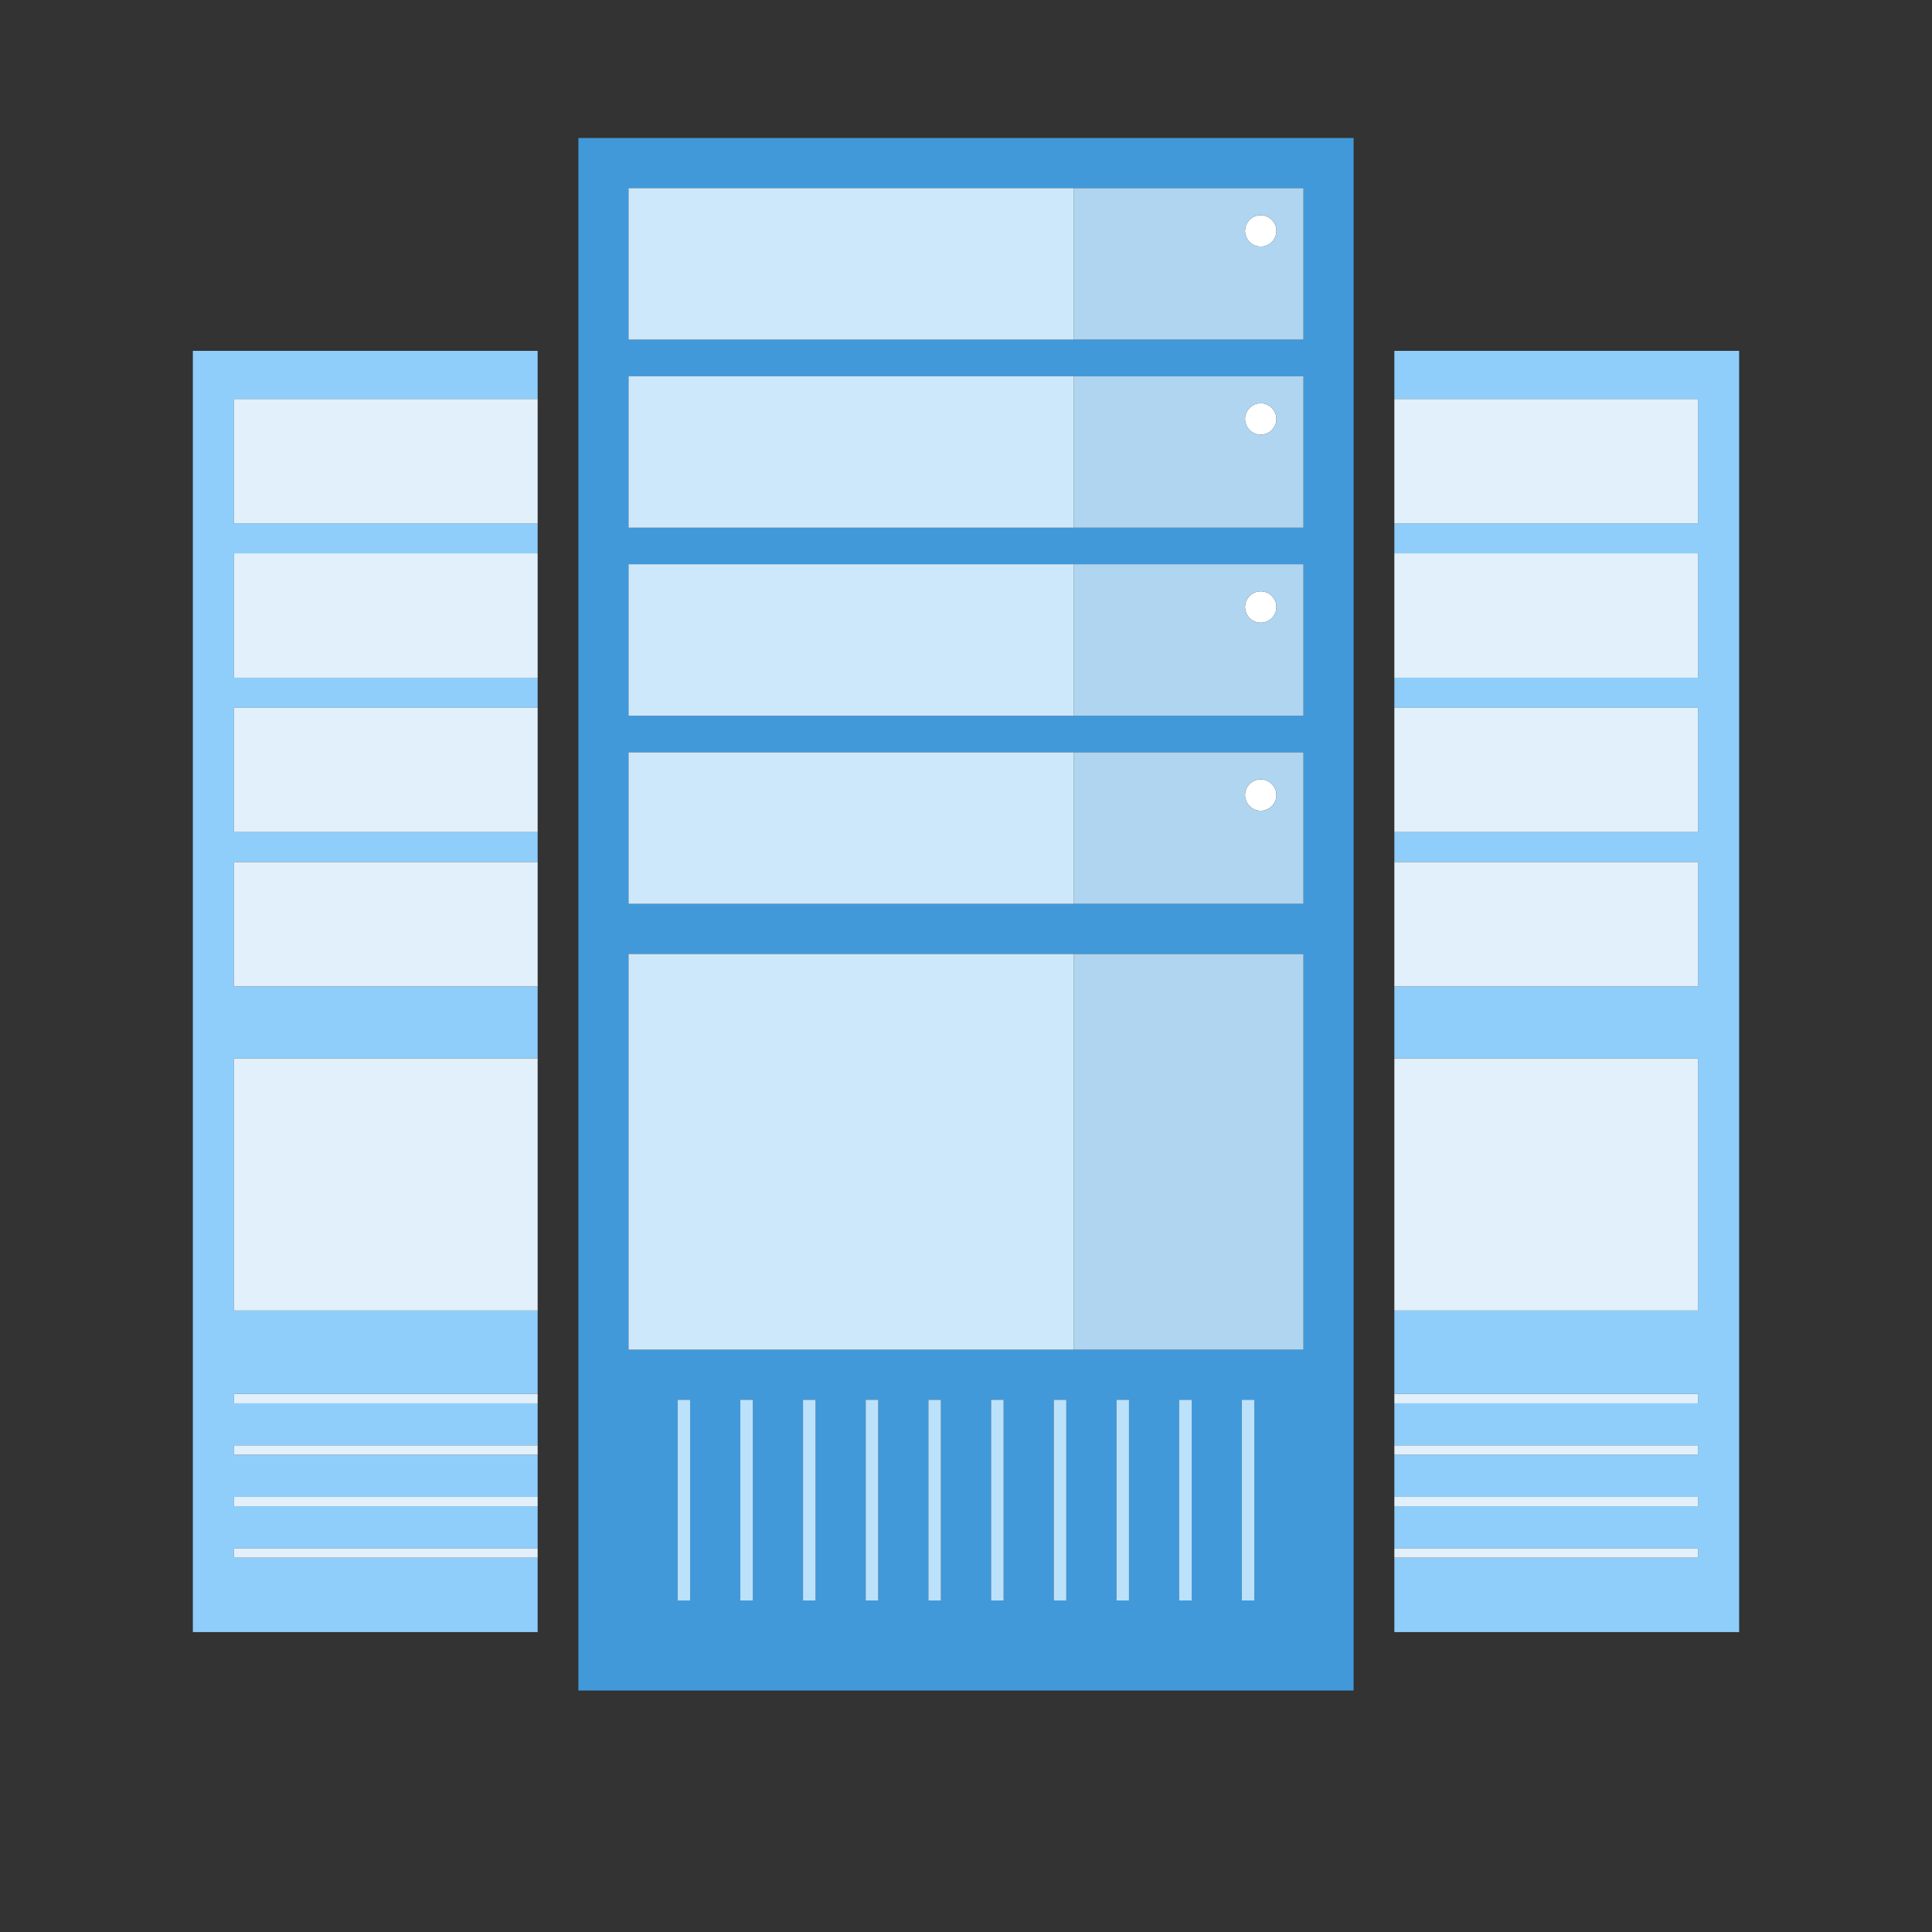
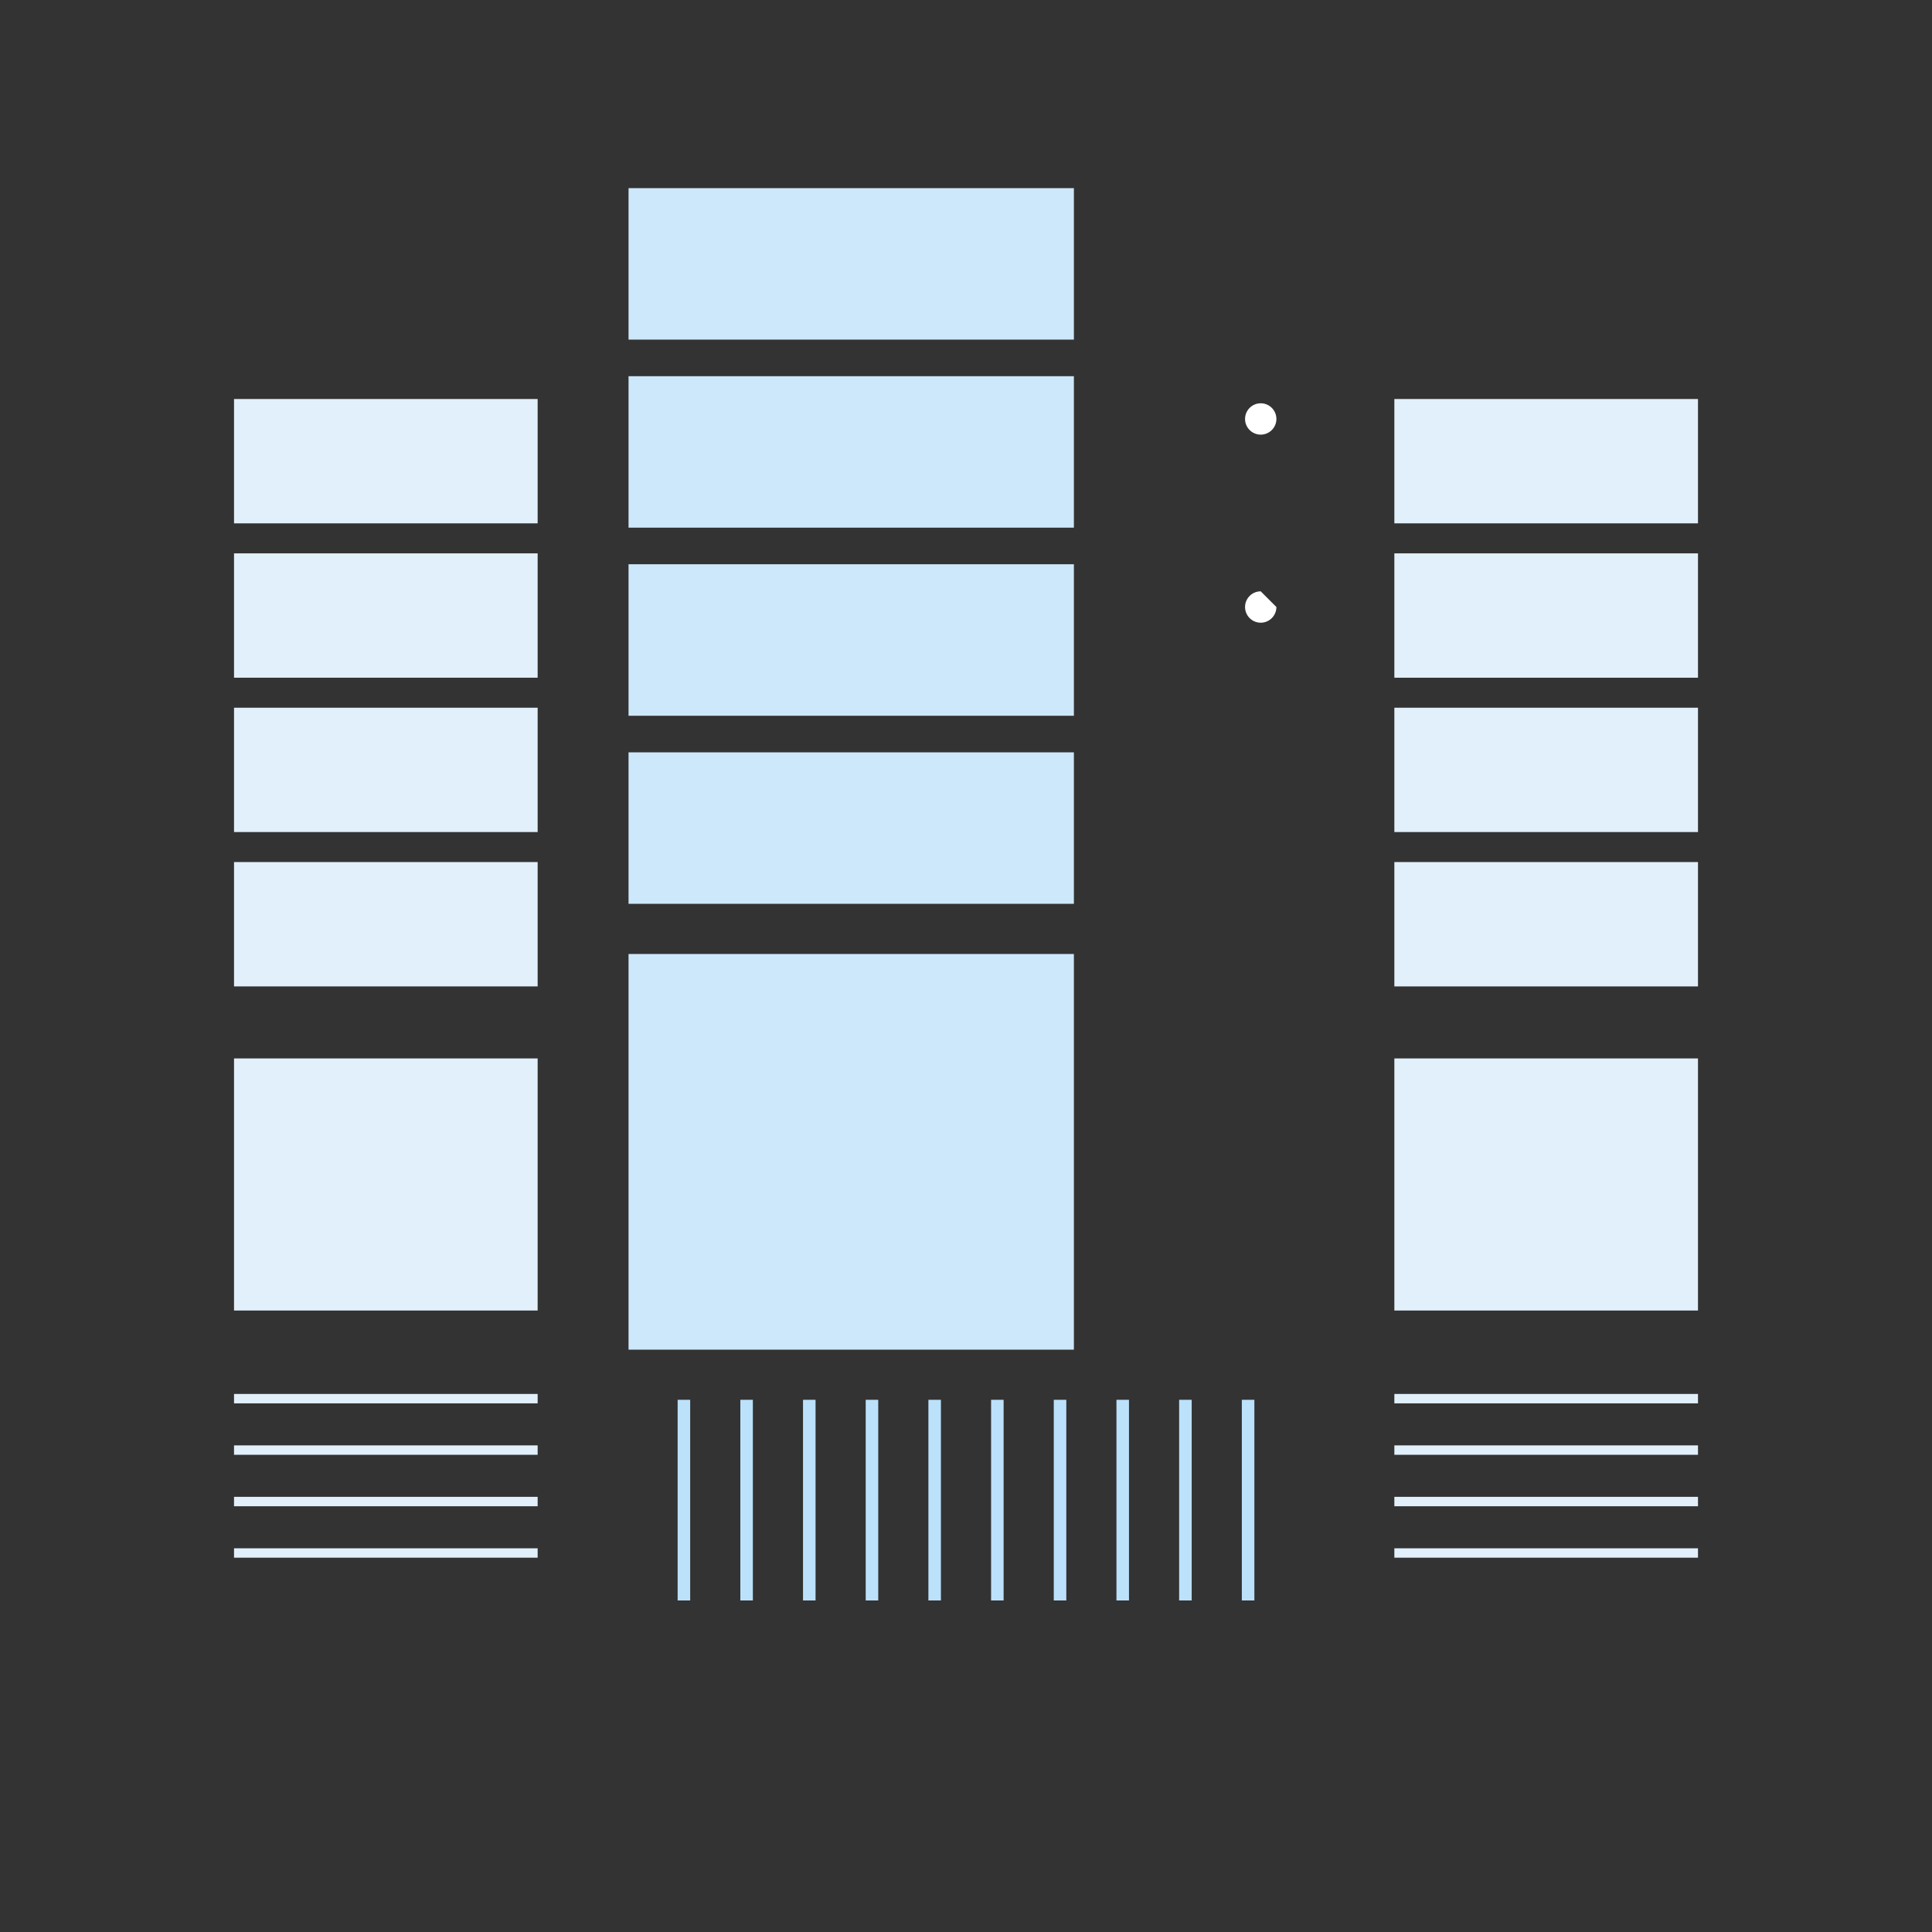
<svg xmlns="http://www.w3.org/2000/svg" version="1.1" id="sharedhosting" x="0px" y="0px" width="350px" height="350px" viewBox="0 0 350 350" enable-background="new 0 0 350 350" xml:space="preserve">
  <rect x="0" y="0" width="350" height="350" fill="#333333" stroke="none" />
  <g id="groupSharedHosting2">
-     <path id="groupSharedHosting2-4" fill="#FFFFFF" d="M228.394,38.987c-1.57,0-2.842,1.274-2.842,2.842   c0,1.569,1.271,2.842,2.842,2.842c1.565,0,2.839-1.272,2.839-2.842C231.232,40.262,229.958,38.987,228.394,38.987z" />
    <path id="groupSharedHosting2-3" fill="#FFFFFF" d="M228.394,73.059c-1.57,0-2.842,1.27-2.842,2.84c0,1.568,1.271,2.84,2.842,2.84   c1.565,0,2.839-1.272,2.839-2.84C231.232,74.329,229.958,73.059,228.394,73.059z" />
-     <path id="groupSharedHosting2-2" fill="#FFFFFF" d="M228.394,107.127c-1.57,0-2.842,1.271-2.842,2.84   c0,1.568,1.271,2.842,2.842,2.842c1.565,0,2.839-1.272,2.839-2.842C231.232,108.399,229.958,107.127,228.394,107.127z" />
-     <path id="groupSharedHosting2-1" fill="#FFFFFF" d="M228.394,141.194c-1.57,0-2.842,1.271-2.842,2.841   c0,1.566,1.271,2.838,2.842,2.838c1.565,0,2.839-1.271,2.839-2.838C231.232,142.466,229.958,141.194,228.394,141.194z" />
+     <path id="groupSharedHosting2-2" fill="#FFFFFF" d="M228.394,107.127c-1.57,0-2.842,1.271-2.842,2.84   c0,1.568,1.271,2.842,2.842,2.842c1.565,0,2.839-1.272,2.839-2.842z" />
  </g>
  <g id="groupSharedHosting1">
-     <path id="groupSharedHosting1-2" fill="#8FCEFB" d="M315.06,63.557v232.111h-62.459v-13.477h55.005v-1.701h-55.005v-7.619h55.005   v-1.705h-55.005v-7.617h55.005v-1.704h-55.005v-7.615h55.005v-1.704h-55.005v-15.111h55.005v-45.669h-55.005v-13.048h55.005V156.17   h-55.005v-5.436h55.005V128.21h-55.005v-5.437h55.005v-22.528h-55.005V94.81h55.005V72.285h-55.005v-8.728L315.06,63.557   L315.06,63.557z M97.4,282.192H42.396v-1.701H97.4v-7.619H42.396v-1.705H97.4v-7.617H42.396v-1.704H97.4v-7.615H42.396v-1.704H97.4   v-15.111H42.396v-45.67H97.4v-13.048H42.396V156.17H97.4v-5.436H42.396V128.21H97.4v-5.437H42.396v-22.528H97.4V94.81H42.396   V72.285H97.4v-8.728H34.94v232.111h62.461L97.4,282.192L97.4,282.192z" />
    <path id="groupSharedHosting1-1" fill="#E2F0FB" d="M307.606,254.232h-55.005v-1.704h55.005V254.232z M307.606,261.846h-55.005   v1.704h55.005V261.846z M307.606,271.166h-55.005v1.705h55.005V271.166z M307.606,280.49h-55.005v1.701h55.005V280.49z    M307.606,128.21h-55.005v22.524h55.005V128.21z M307.606,156.171h-55.005v22.527h55.005V156.171z M307.606,191.745h-55.005v45.67   h55.005V191.745z M307.606,100.246h-55.005v22.528h55.005V100.246z M307.606,72.285h-55.005v22.526h55.005V72.285z M42.396,254.232   H97.4v-1.704H42.396V254.232z M42.396,263.55H97.4v-1.704H42.396V263.55z M42.396,272.871H97.4v-1.705H42.396V272.871z    M42.396,282.192H97.4v-1.701H42.396V282.192z M42.396,150.734H97.4V128.21H42.396V150.734z M42.396,178.697H97.4V156.17H42.396   V178.697z M42.396,237.415H97.4v-45.67H42.396V237.415z M42.396,122.773H97.4v-22.527H42.396V122.773z M42.396,94.811H97.4V72.285   H42.396V94.811z" />
  </g>
  <g id="groupSharedHosting0">
-     <path id="groupSharedHosting0-4" fill="#4199D9" d="M245.22,25h-50.675H104.78v281.255h140.44V25L245.22,25z M113.866,34.086   h80.681h41.589v27.443h-41.589h-80.681V34.086z M113.866,68.154h80.681h41.589v27.442h-41.589h-80.681V68.154z M113.866,102.223   h80.681h41.589v27.442h-41.589h-80.681V102.223z M113.866,136.292h80.681h41.589v27.444h-41.589h-80.681V136.292z M113.866,172.822   h80.681h41.589v71.687h-41.589h-80.681V172.822z M125.032,289.937h-2.271V253.59h2.271V289.937z M136.39,289.937h-2.271V253.59   h2.271V289.937z M147.746,289.937h-2.272V253.59h2.272V289.937z M159.102,289.937h-2.271V253.59h2.271V289.937z M170.459,289.937   h-2.271V253.59h2.271V289.937z M181.814,289.937h-2.271V253.59h2.271V289.937z M193.172,289.937h-2.271V253.59h2.271V289.937z    M204.527,289.937h-2.27V253.59h2.27V289.937z M215.885,289.937h-2.273V253.59h2.273V289.937z M227.242,289.937h-2.272V253.59   h2.272V289.937z" />
-     <path id="groupSharedHosting0-3" fill="#AFD5F0" d="M236.134,102.223h-41.589v27.442h41.589V102.223z M228.394,112.809   c-1.57,0-2.842-1.272-2.842-2.842c0-1.569,1.271-2.84,2.842-2.84c1.565,0,2.839,1.271,2.839,2.84   C231.232,111.536,229.958,112.809,228.394,112.809z M236.134,136.292h-41.589v27.444h41.589V136.292z M228.394,146.873   c-1.57,0-2.842-1.272-2.842-2.838c0-1.57,1.271-2.841,2.842-2.841c1.565,0,2.839,1.271,2.839,2.841   C231.232,145.602,229.958,146.873,228.394,146.873z M236.134,244.508h-41.589v-71.687h41.589V244.508z M236.134,68.154h-41.589   v27.442h41.589V68.154z M228.394,78.738c-1.57,0-2.842-1.272-2.842-2.84c0-1.57,1.271-2.84,2.842-2.84   c1.565,0,2.839,1.27,2.839,2.84C231.232,77.465,229.958,78.738,228.394,78.738z M236.134,34.086h-41.589v27.443h41.589V34.086z    M228.394,44.67c-1.57,0-2.842-1.272-2.842-2.842c0-1.568,1.271-2.842,2.842-2.842c1.565,0,2.839,1.274,2.839,2.842   C231.232,43.398,229.958,44.67,228.394,44.67z" />
    <path id="groupSharedHosting0-2" fill="#CEE8FB" d="M194.546,102.223v27.442h-80.681v-27.442   C113.866,102.223,194.546,102.223,194.546,102.223z M113.866,136.292v27.444h80.681v-27.444H113.866z M113.866,172.822v71.687   h80.681v-71.687H113.866z M113.866,68.154v27.442h80.681V68.154H113.866z M113.866,34.086v27.443h80.681V34.086H113.866z" />
    <path id="groupSharedHosting0-1" fill="#BCE1FB" d="M190.901,253.59h2.271v36.347h-2.271V253.59z M179.543,289.937h2.271V253.59   h-2.271V289.937z M168.188,289.937h2.271V253.59h-2.271V289.937z M156.831,289.937h2.271V253.59h-2.271V289.937z M145.474,289.937   h2.272V253.59h-2.272V289.937z M134.118,289.937h2.271V253.59h-2.271V289.937z M122.761,289.937h2.271V253.59h-2.271V289.937z    M224.97,289.937h2.272V253.59h-2.272V289.937z M213.612,289.937h2.273V253.59h-2.273V289.937z M202.257,289.937h2.27V253.59h-2.27   V289.937z" />
  </g>
</svg>